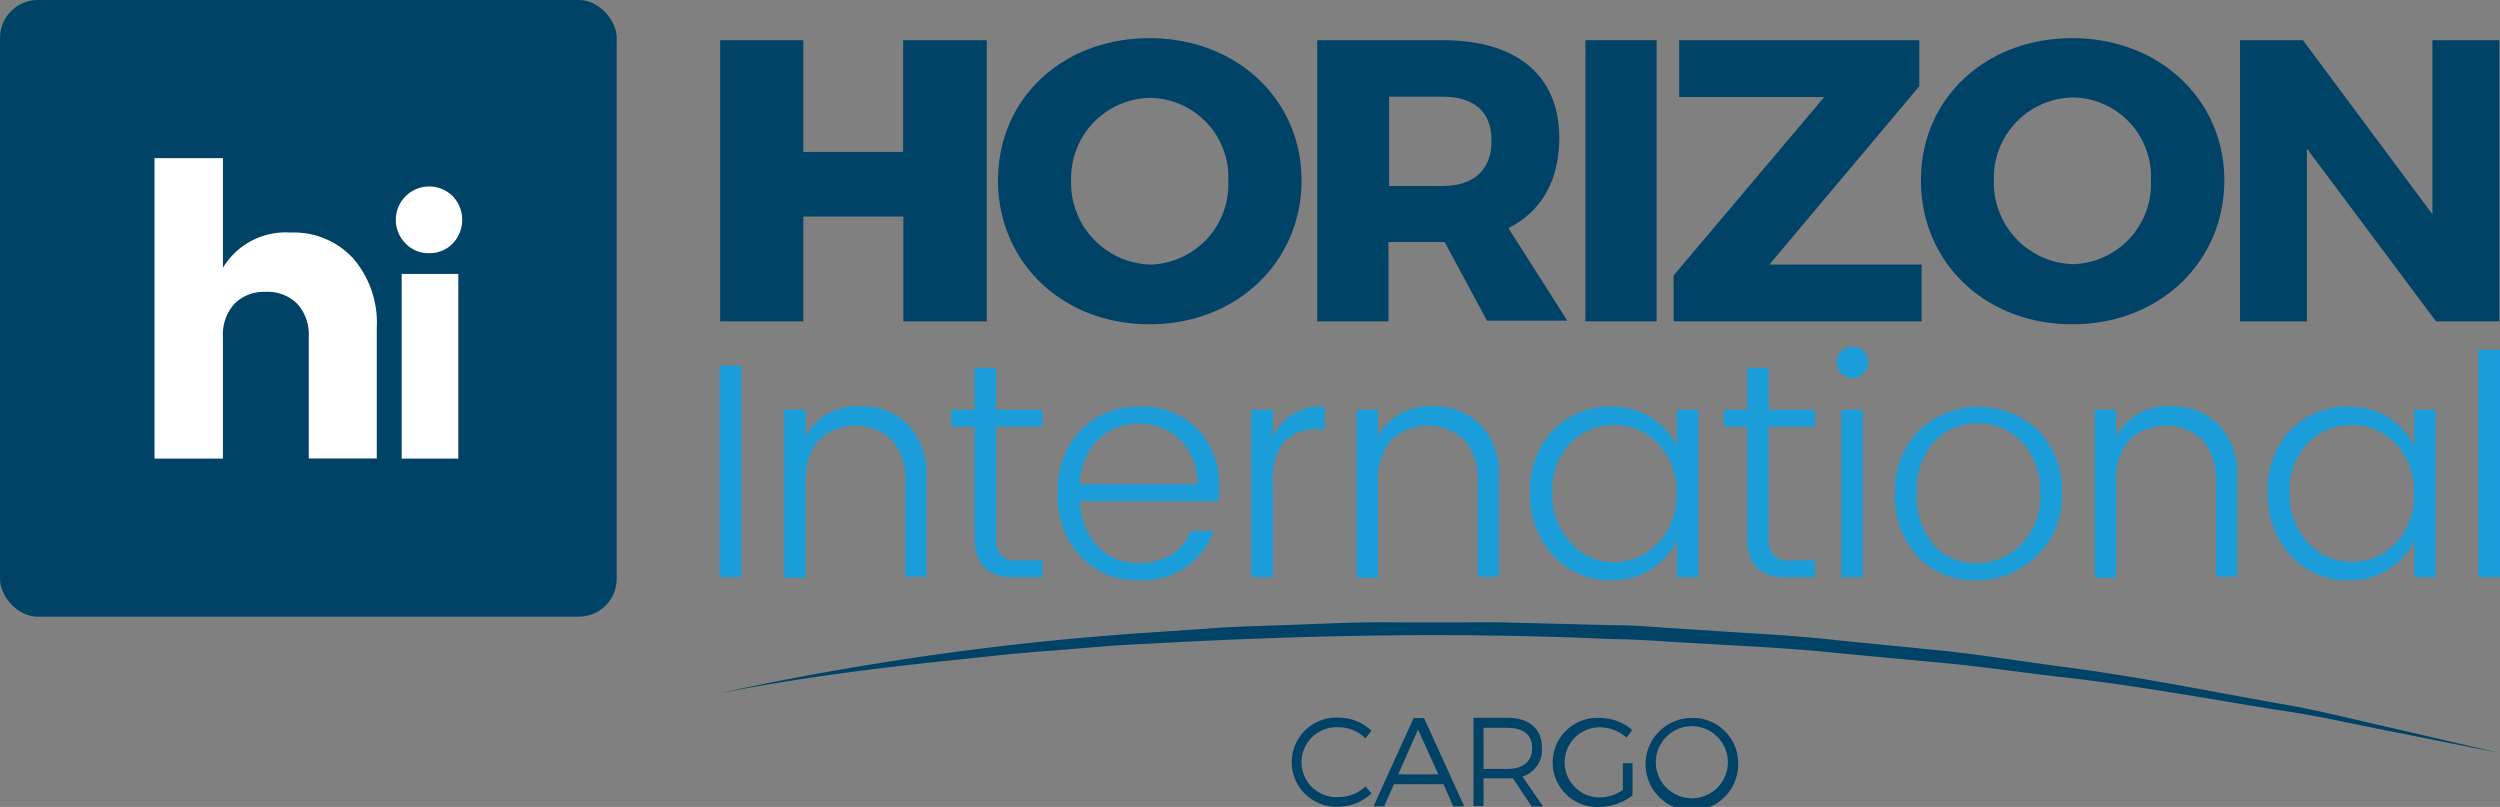
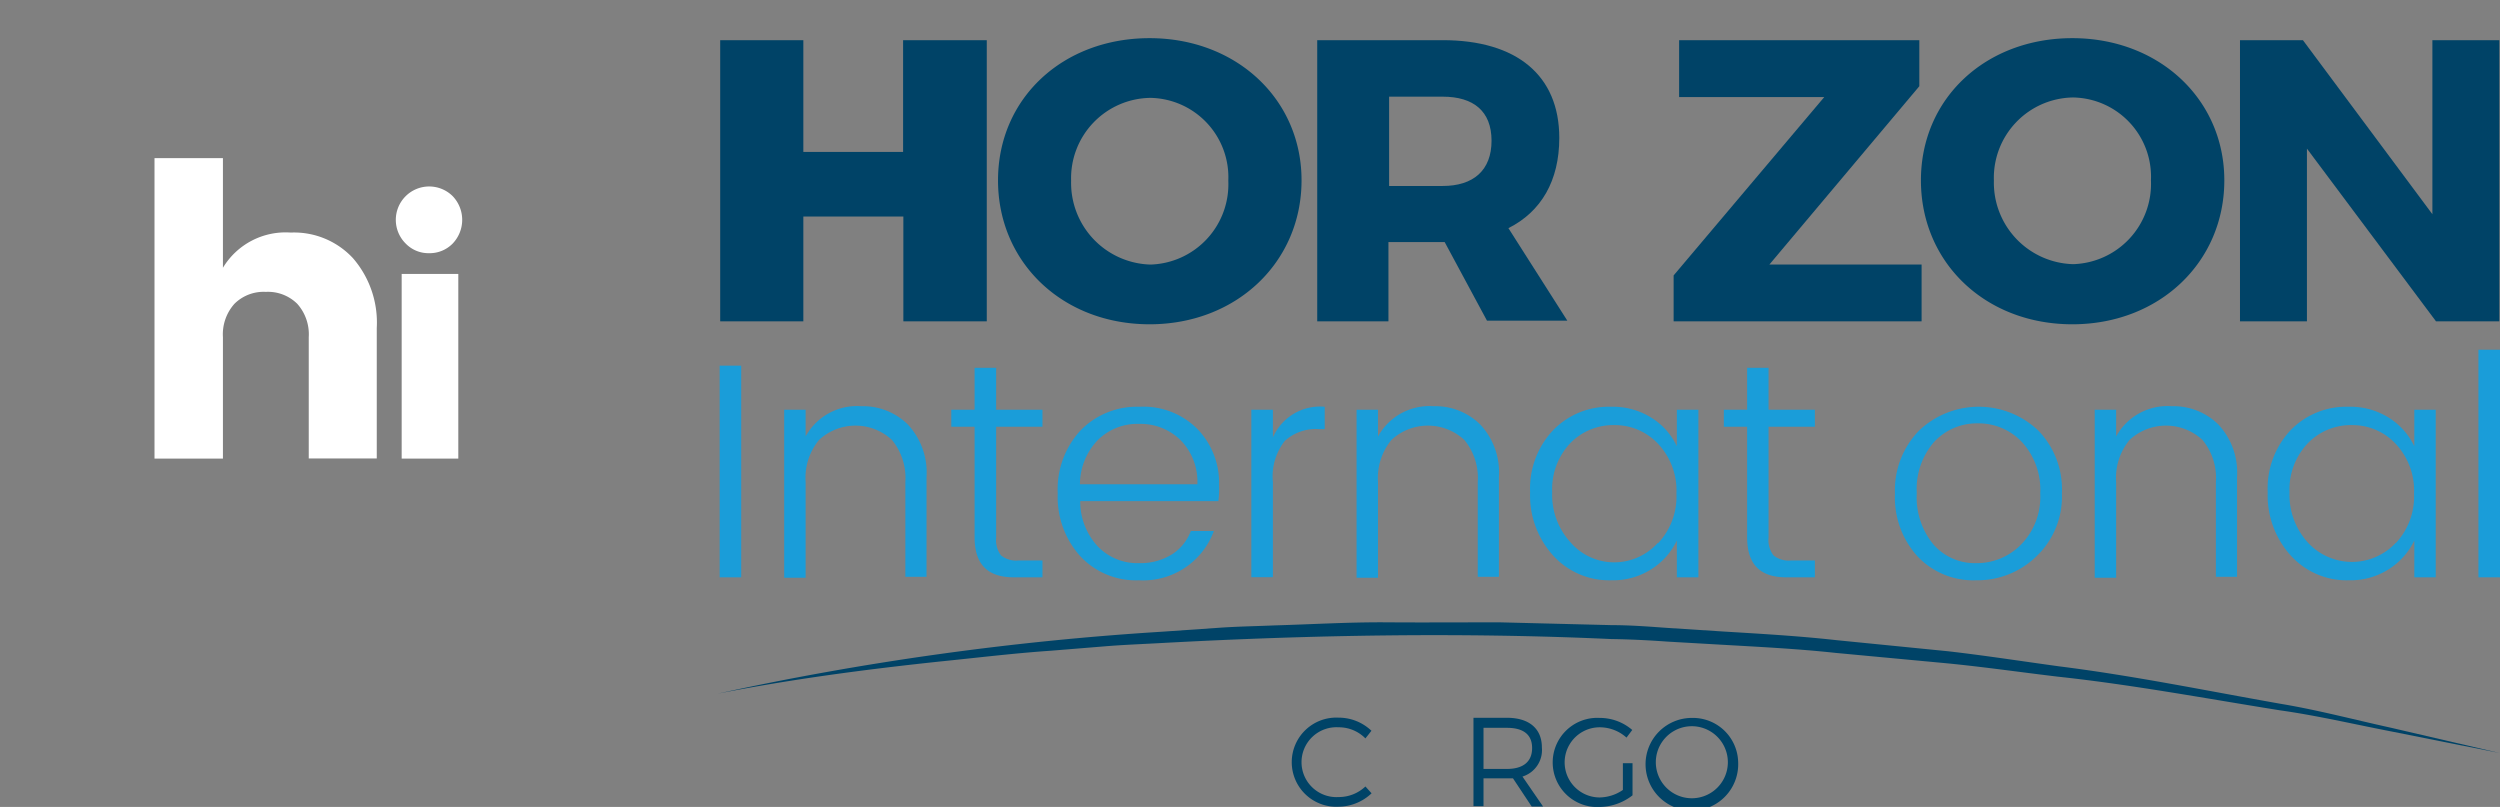
<svg xmlns="http://www.w3.org/2000/svg" viewBox="0 0 186.72 60.27">
  <rect x="0" y="0" width="186.72" height="60.27" fill="#808080" stroke="none" />
  <defs>
    <style>.cls-1{fill:#004367;}.cls-2{fill:#fff;}.cls-3{fill:#1a9dd9;}</style>
  </defs>
  <title>horizon-international-cargo</title>
  <g id="Layer_2" data-name="Layer 2">
    <g id="Layer_1-2" data-name="Layer 1">
-       <rect class="cls-1" width="46.06" height="46.06" rx="2.83" ry="2.83" />
      <path class="cls-2" d="M16.65,11.81V20a5.46,5.46,0,0,1,5.06-2.63,6,6,0,0,1,4.65,1.91,7.34,7.34,0,0,1,1.78,5.21v9.75H23.06V25.18a3.42,3.42,0,0,0-.86-2.49,3.11,3.11,0,0,0-2.35-.89,3.09,3.09,0,0,0-2.34.89,3.42,3.42,0,0,0-.86,2.49v9.07H11.54V11.81Z" />
      <path class="cls-2" d="M33.81,18.19a2.4,2.4,0,0,1-1.76.72,2.36,2.36,0,0,1-1.75-.72,2.49,2.49,0,0,1,3.51-3.54,2.56,2.56,0,0,1,0,3.54ZM30,34.25V20.46h4.23V34.25Z" />
      <path class="cls-3" d="M53.75,43.12V27.31h1.61V43.12Z" />
      <path class="cls-3" d="M60.17,30.6v2a4.37,4.37,0,0,1,4.15-2.26,4.77,4.77,0,0,1,3.48,1.36,5.25,5.25,0,0,1,1.4,3.93v7.45H67.62V36a4.48,4.48,0,0,0-1-3.14,4,4,0,0,0-5.45,0,4.44,4.44,0,0,0-1,3.14v7.15h-1.6V30.6Z" />
      <path class="cls-3" d="M77.86,31.87H74.4v8.29a1.91,1.91,0,0,0,.36,1.32,1.81,1.81,0,0,0,1.31.38h1.79v1.26H75.73c-2,0-2.94-1-2.94-3V31.87H71.05V30.6h1.74V27.47H74.4V30.6h3.46Z" />
      <path class="cls-3" d="M85.05,43.34a5.67,5.67,0,0,1-4.35-1.78A6.59,6.59,0,0,1,79,36.85a6.48,6.48,0,0,1,1.7-4.7,5.88,5.88,0,0,1,4.42-1.77,5.67,5.67,0,0,1,4.32,1.67,5.76,5.76,0,0,1,1.61,4.15A7.9,7.9,0,0,1,91,37.43H80.68A4.92,4.92,0,0,0,82,40.82a4.1,4.1,0,0,0,3.07,1.24,4.47,4.47,0,0,0,2.47-.66,3.54,3.54,0,0,0,1.4-1.74h1.72a5.62,5.62,0,0,1-5.59,3.68Zm4.38-7.17a4.42,4.42,0,0,0-1.25-3.29,4.25,4.25,0,0,0-3.09-1.22A4.2,4.2,0,0,0,82,32.86a4.78,4.78,0,0,0-1.34,3.31Z" />
      <path class="cls-3" d="M95.07,30.6v2.07a3.84,3.84,0,0,1,3.87-2.29v1.67h-.46a3.42,3.42,0,0,0-2.53.89A4.3,4.3,0,0,0,95.07,36v7.11H93.46V30.6Z" />
      <path class="cls-3" d="M102.92,30.6v2a4.38,4.38,0,0,1,4.15-2.26,4.77,4.77,0,0,1,3.48,1.36,5.22,5.22,0,0,1,1.4,3.93v7.45h-1.58V36a4.44,4.44,0,0,0-1-3.14,4,4,0,0,0-5.45,0,4.48,4.48,0,0,0-1,3.14v7.15h-1.6V30.6Z" />
      <path class="cls-3" d="M116,41.49a6.69,6.69,0,0,1-1.72-4.73A6.35,6.35,0,0,1,116,32.13a5.79,5.79,0,0,1,4.34-1.75,5.4,5.4,0,0,1,3,.82,5,5,0,0,1,1.9,2.13V30.6h1.61V43.12h-1.61V40.37a5.13,5.13,0,0,1-1.9,2.14,5.32,5.32,0,0,1-3,.83A5.64,5.64,0,0,1,116,41.49Zm7.85-.93a5.09,5.09,0,0,0,1.36-3.7,5.09,5.09,0,0,0-1.36-3.7,4.42,4.42,0,0,0-3.29-1.41,4.48,4.48,0,0,0-3.28,1.35,5,5,0,0,0-1.35,3.66,5.25,5.25,0,0,0,1.37,3.75A4.32,4.32,0,0,0,120.53,42,4.4,4.4,0,0,0,123.81,40.56Z" />
      <path class="cls-3" d="M135.55,31.87h-3.46v8.29a1.86,1.86,0,0,0,.37,1.32,1.79,1.79,0,0,0,1.3.38h1.79v1.26h-2.13c-2,0-2.93-1-2.93-3V31.87h-1.74V30.6h1.74V27.47h1.6V30.6h3.46Z" />
-       <path class="cls-3" d="M139.52,27.06a1.18,1.18,0,0,1-.34.84,1.08,1.08,0,0,1-.82.34,1.18,1.18,0,1,1,0-2.36,1.09,1.09,0,0,1,.82.35A1.17,1.17,0,0,1,139.52,27.06Zm-2,16.06V30.6h1.61V43.12Z" />
      <path class="cls-3" d="M147.59,43.34a5.73,5.73,0,0,1-4.37-1.78,6.54,6.54,0,0,1-1.69-4.69,6.39,6.39,0,0,1,1.79-4.7,6.46,6.46,0,0,1,8.93,0A6.32,6.32,0,0,1,154,36.85a6.16,6.16,0,0,1-1.88,4.68A6.32,6.32,0,0,1,147.59,43.34Zm0-1.28a4.62,4.62,0,0,0,3.37-1.4,5.08,5.08,0,0,0,1.42-3.81A5.25,5.25,0,0,0,151,33a4.44,4.44,0,0,0-3.3-1.38A4.35,4.35,0,0,0,144.46,33a5.36,5.36,0,0,0-1.3,3.83,5.52,5.52,0,0,0,1.24,3.83A4.09,4.09,0,0,0,147.58,42.06Z" />
      <path class="cls-3" d="M158.05,30.6v2a4.37,4.37,0,0,1,4.15-2.26,4.77,4.77,0,0,1,3.48,1.36,5.25,5.25,0,0,1,1.4,3.93v7.45H165.5V36a4.44,4.44,0,0,0-1-3.14,4,4,0,0,0-5.45,0,4.44,4.44,0,0,0-1,3.14v7.15h-1.6V30.6Z" />
      <path class="cls-3" d="M171.09,41.49a6.69,6.69,0,0,1-1.72-4.73,6.35,6.35,0,0,1,1.71-4.63,5.79,5.79,0,0,1,4.34-1.75,5.4,5.4,0,0,1,3,.82,5.12,5.12,0,0,1,1.9,2.13V30.6h1.6V43.12h-1.6V40.37a5.2,5.2,0,0,1-1.9,2.14,5.32,5.32,0,0,1-3,.83A5.63,5.63,0,0,1,171.09,41.49Zm7.85-.93a5.09,5.09,0,0,0,1.36-3.7,5.09,5.09,0,0,0-1.36-3.7,4.42,4.42,0,0,0-3.29-1.41,4.48,4.48,0,0,0-3.28,1.35A5,5,0,0,0,171,36.76a5.28,5.28,0,0,0,1.36,3.75,4.47,4.47,0,0,0,6.56.05Z" />
      <path class="cls-3" d="M185.11,43.12v-17h1.61v17Z" />
      <path class="cls-1" d="M67.47,24V16.17H60V24H53.79V3H60v8.35h7.45V3H73.7V24Z" />
      <path class="cls-1" d="M97.21,13.47c0,6.11-4.86,10.75-11.35,10.75S74.54,19.61,74.54,13.47,79.39,2.85,85.86,2.85,97.21,7.4,97.21,13.47ZM80,13.5a6.1,6.1,0,0,0,5.93,6.26,6,6,0,0,0,5.81-6.26,5.93,5.93,0,0,0-5.81-6.19A6,6,0,0,0,80,13.5Z" />
      <path class="cls-1" d="M107.9,18.08h-4.2V24H98.38V3h9.37c5.53,0,8.71,2.63,8.71,7.3,0,3.2-1.35,5.51-3.8,6.74l4.4,6.91h-6Zm-.15-4.19c2.3,0,3.65-1.17,3.65-3.38s-1.35-3.29-3.65-3.29h-4v6.67Z" />
-       <path class="cls-1" d="M118.41,24V3h5.32V24Z" />
      <path class="cls-1" d="M132.15,19.76h11.37V24H125V20.57L136.25,7.25H125.41V3h17.94V6.44Z" />
      <path class="cls-1" d="M166.13,13.47c0,6.11-4.85,10.75-11.35,10.75s-11.31-4.61-11.31-10.75,4.85-10.62,11.31-10.62S166.13,7.4,166.13,13.47Zm-17.21,0a6.09,6.09,0,0,0,5.92,6.26,6,6,0,0,0,5.81-6.26,5.92,5.92,0,0,0-5.81-6.19A6,6,0,0,0,148.92,13.5Z" />
      <path class="cls-1" d="M181.94,24l-9.64-12.9V24h-5V3H172L181.67,16V3h5V24Z" />
      <path class="cls-1" d="M53.59,51.81a219.66,219.66,0,0,1,33.22-4.63L91,46.89c1.4-.1,2.8-.12,4.2-.18,2.8-.08,5.59-.25,8.39-.23s5.6,0,8.4,0l8.39.21c1.4,0,2.8.11,4.2.21l4.19.27c2.79.17,5.58.33,8.37.64l8.35.83c2.78.32,5.55.75,8.32,1.13,5.56.7,11,1.82,16.55,2.8,2.76.46,5.47,1.18,8.2,1.78l8.17,1.9-8.23-1.64c-2.74-.53-5.46-1.17-8.23-1.56-5.52-.88-11-1.91-16.56-2.51-2.78-.33-5.54-.73-8.31-1l-8.34-.78c-2.78-.3-5.57-.44-8.35-.6l-4.18-.24c-1.4-.1-2.79-.17-4.19-.19-11.15-.51-22.33-.31-33.47.29-1.4.08-2.79.13-4.19.24l-4.17.34c-2.79.19-5.56.53-8.34.81C64.62,50,59.08,50.73,53.59,51.81Z" />
      <path class="cls-1" d="M102.43,54.58l-.45.57a2.78,2.78,0,0,0-2-.83,2.61,2.61,0,1,0,0,5.21,2.89,2.89,0,0,0,2-.79l.46.51a3.62,3.62,0,0,1-2.45,1,3.33,3.33,0,1,1,0-6.65A3.54,3.54,0,0,1,102.43,54.58Z" />
-       <path class="cls-1" d="M104.11,58.57l-.73,1.66h-.8l3-6.6h.78l3,6.6h-.82l-.73-1.66Zm1.8-4.08-1.48,3.35h3Z" />
      <path class="cls-1" d="M113,58.13l-.45,0h-1.75v2.08h-.75v-6.6h2.5c1.66,0,2.61.81,2.61,2.22A2.07,2.07,0,0,1,113.71,58l1.54,2.24h-.85Zm-.45-.7c1.2,0,1.88-.53,1.88-1.56s-.68-1.51-1.88-1.51h-1.75v3.07Z" />
      <path class="cls-1" d="M121.93,57V59.4a4.06,4.06,0,0,1-2.45.87,3.33,3.33,0,1,1,0-6.65,3.71,3.71,0,0,1,2.43.9l-.43.57a3,3,0,0,0-2-.77,2.62,2.62,0,1,0,0,5.24,3.15,3.15,0,0,0,1.73-.56V57Z" />
      <path class="cls-1" d="M129.82,56.93a3.46,3.46,0,1,1-3.45-3.31A3.38,3.38,0,0,1,129.82,56.93Zm-6.15,0a2.69,2.69,0,0,0,5.38,0,2.69,2.69,0,0,0-5.38,0Z" />
    </g>
  </g>
</svg>